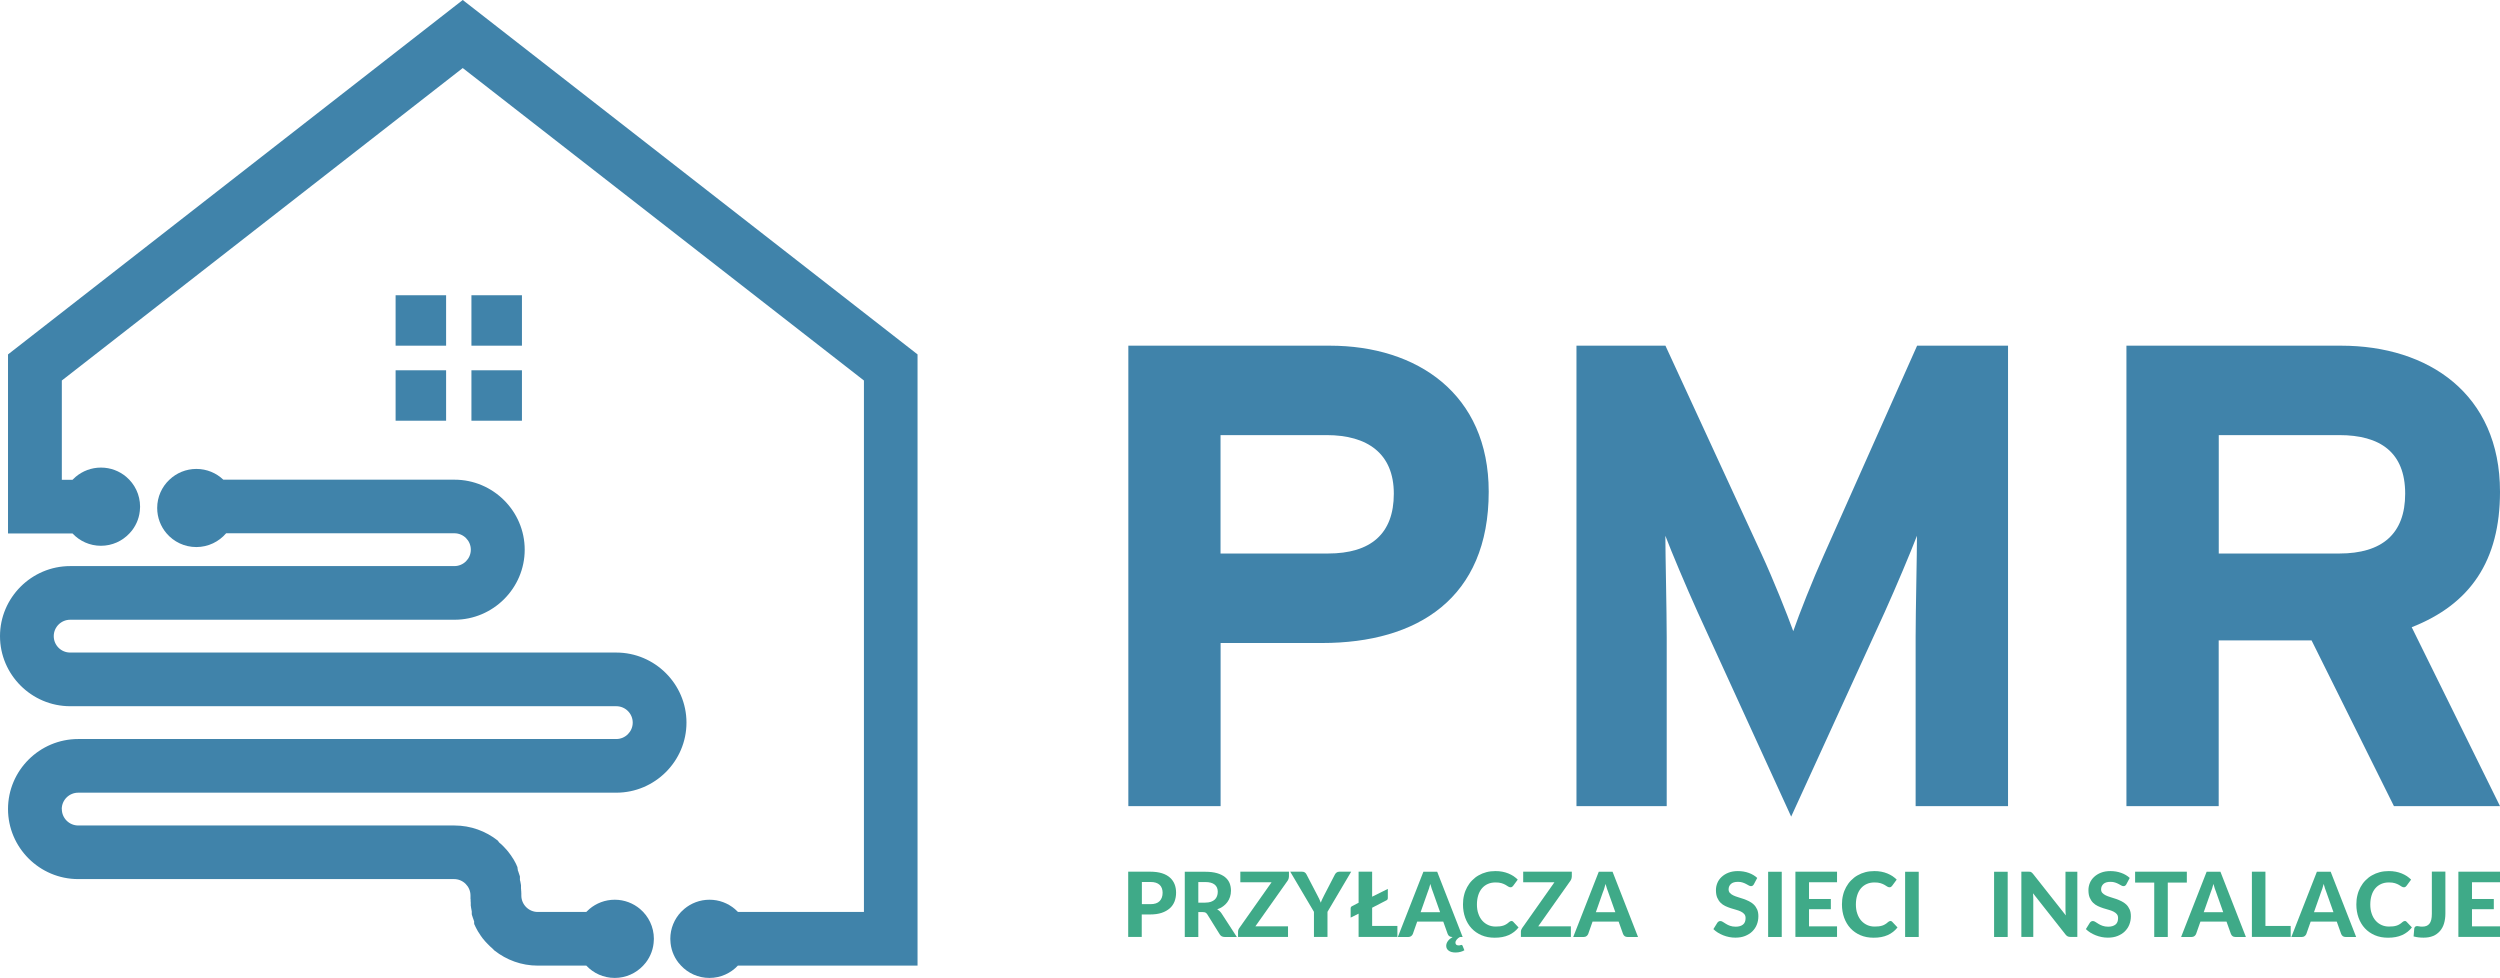
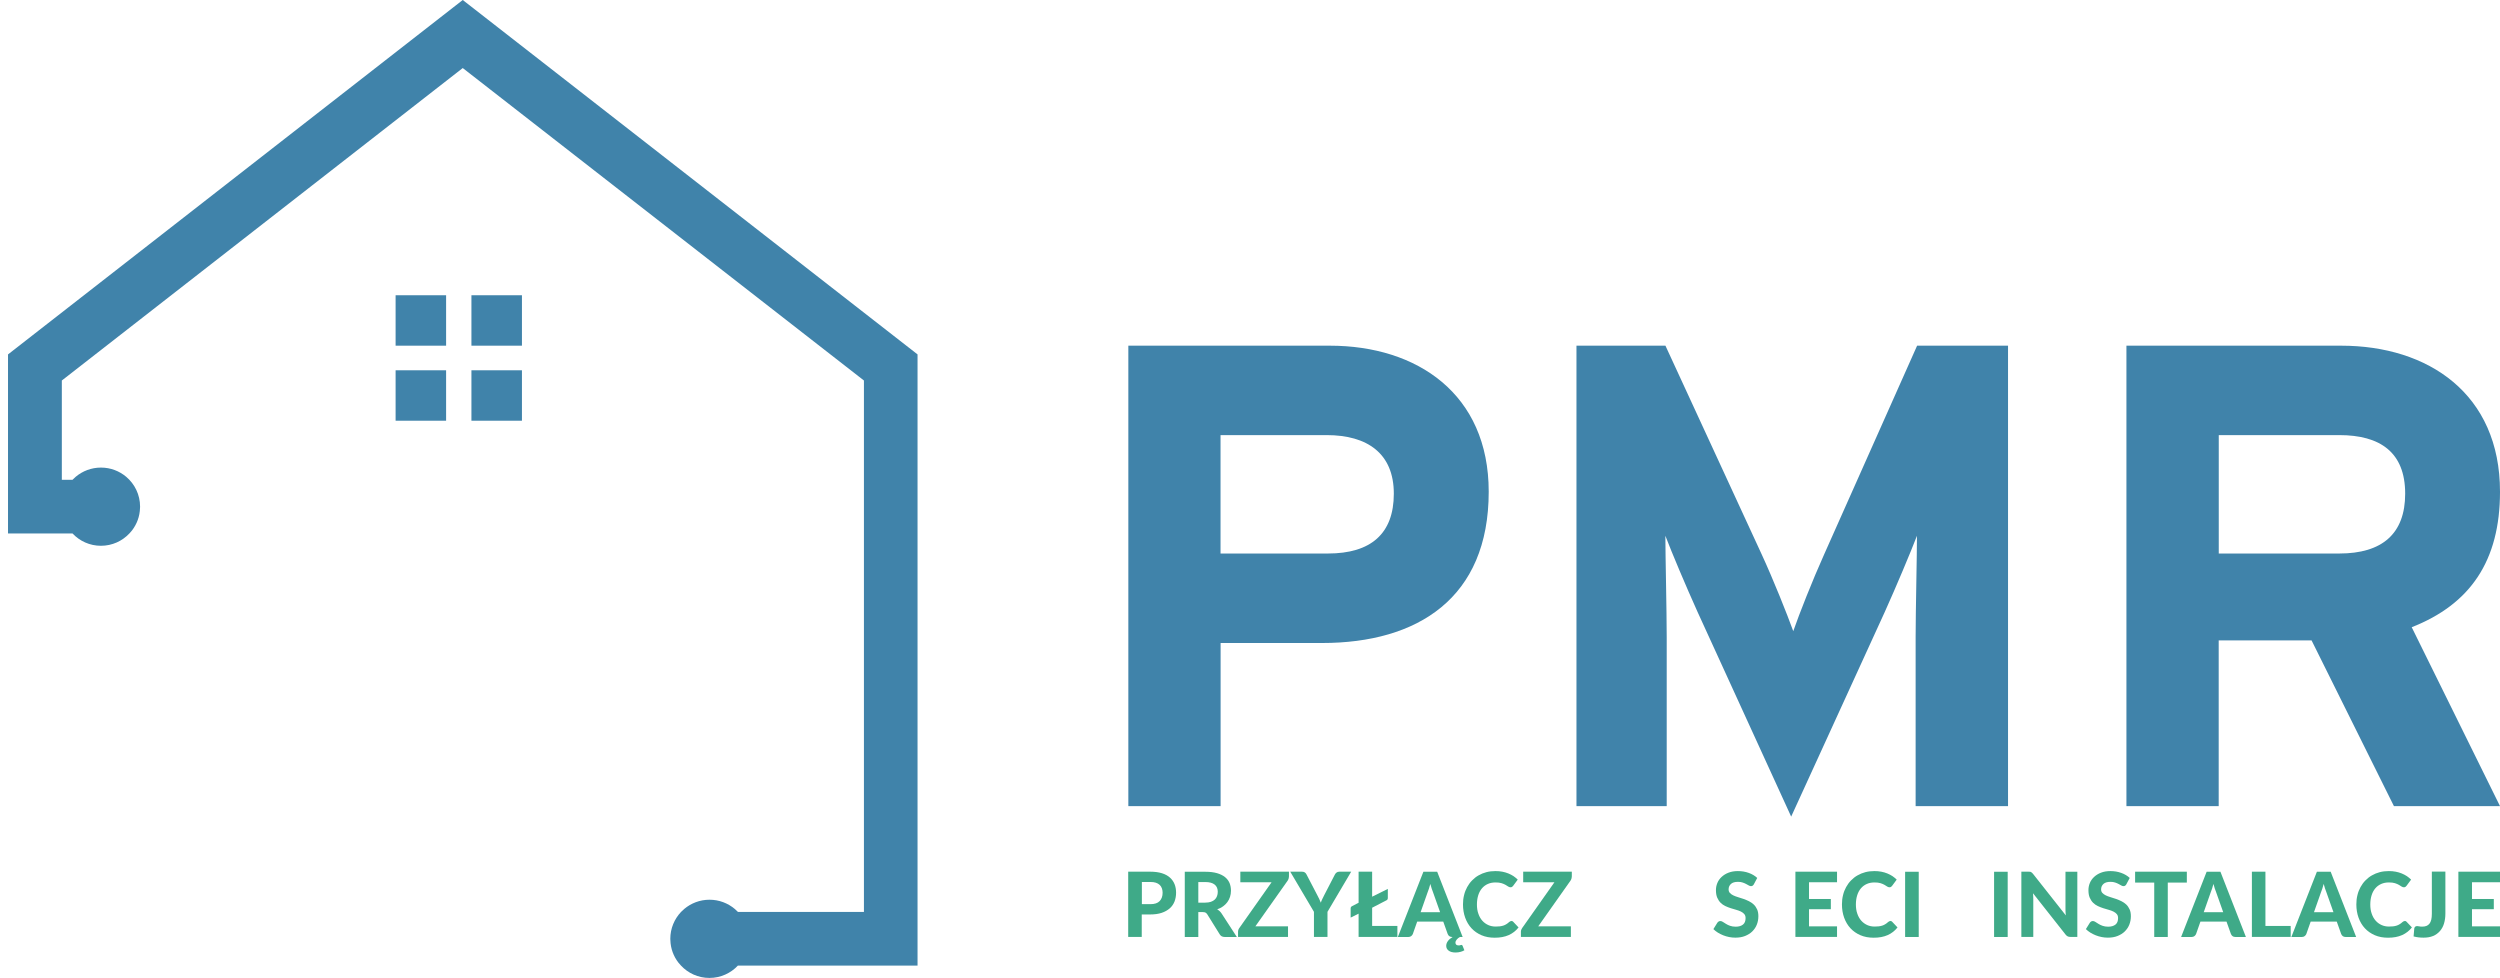
<svg xmlns="http://www.w3.org/2000/svg" width="542" height="212" viewBox="0 0 542 212" fill="none">
  <g clip-path="url(#clip0_94_776)">
    <path d="M102.206 64.01V74.943H113.157V64.01H102.206ZM85.766 80.278V91.211H96.716V80.278H85.766ZM102.206 80.278V91.211H113.157V80.278H102.206ZM85.766 64.01V74.943H96.716V64.01H85.766Z" fill="#4083AA" />
    <path d="M198.923 76.823V209.347H159.967C158.434 210.98 156.244 212.015 153.806 212.015C151.368 212.015 149.192 210.994 147.644 209.347C147.44 209.143 147.25 208.924 147.075 208.691C146.024 207.335 145.381 205.644 145.337 203.807C145.323 203.72 145.323 203.618 145.323 203.53C145.323 201.286 146.213 199.23 147.644 197.714C147.863 197.481 148.097 197.262 148.345 197.058C149.82 195.819 151.733 195.061 153.82 195.061C155.908 195.061 157.821 195.819 159.296 197.058C159.544 197.262 159.778 197.481 159.997 197.714H187.3V82.494L100.323 14.752L13.404 82.494V104.025H15.71C15.93 103.792 16.163 103.573 16.411 103.369C17.886 102.13 19.799 101.372 21.887 101.372C23.975 101.372 25.887 102.13 27.362 103.369C29.202 104.929 30.37 107.246 30.37 109.841C30.37 109.929 30.37 110.031 30.355 110.118C30.311 111.955 29.669 113.631 28.618 115.002C28.442 115.235 28.253 115.453 28.048 115.658C26.515 117.29 24.325 118.325 21.887 118.325C19.448 118.325 17.273 117.305 15.725 115.658H1.737V76.838L100.323 0L198.908 76.823H198.923Z" fill="#4083AA" />
-     <path d="M13.404 175.411C13.404 177.364 14.995 178.967 16.966 178.967H98.527C102.06 178.967 105.316 180.192 107.915 182.233V182.247V182.262H107.93V182.277L107.944 182.291L107.974 182.32H107.988V182.335H108.003V182.364L108.032 182.393H108.061V182.408V182.437H108.076V182.452V182.466V182.481L108.105 182.51H108.12L108.149 182.554H108.163V182.568V182.583H108.178V182.612L108.28 182.699L108.324 182.743L108.441 182.845L108.485 182.874L108.572 182.947L108.762 183.122L108.791 183.151H108.806L109.025 183.384L109.054 183.414L109.317 183.676L109.551 183.938H109.565L109.594 183.982L109.784 184.186L109.813 184.215L109.843 184.245L110.032 184.478L110.076 184.522L110.12 184.58L110.251 184.74L110.281 184.784L110.31 184.813V184.842L110.5 185.075L110.689 185.338L110.719 185.367L110.748 185.411L110.865 185.586L110.923 185.673L110.981 185.775L111.098 185.95L111.127 185.979L111.157 186.038L111.215 186.125L111.303 186.242L111.332 186.285V186.315L111.492 186.577L111.507 186.621L111.638 186.854L111.682 186.927L111.741 187.043L111.843 187.233V187.262L111.872 187.306L112.004 187.583V187.627L112.106 187.816L112.135 187.903L112.164 187.947V187.976L112.193 188.035V188.064V188.093V188.122V188.151V188.18V188.224H112.208V188.253L112.223 188.282V188.312V188.326V188.355V188.37V188.385L112.252 188.457V188.487V188.516V188.53V188.559V188.574V188.603V188.632L112.266 188.691L112.369 188.938L112.383 188.997V189.041H112.398C112.471 189.245 112.544 189.434 112.602 189.653V189.697H112.617L112.719 190.003V190.046V190.076V190.105V190.134V190.163V190.192V190.221V190.28V190.309V190.338V190.367V190.411V190.44V190.469V190.498V190.527V190.557V190.586V190.615V190.659V190.688V190.79L112.807 191.096V191.14L112.865 191.417V191.446L112.88 191.49V191.519L112.938 191.825V191.869L112.953 191.956V191.971V192.014V192.073V192.146V192.189V192.262V192.32V192.364V192.452V192.51V192.583L112.982 192.918V192.976V193.02L113.011 193.326V193.472L113.026 193.705V194.157C113.026 196.111 114.632 197.714 116.588 197.714H127.101C127.32 197.481 127.553 197.262 127.802 197.058C129.276 195.819 131.189 195.061 133.277 195.061C135.365 195.061 137.278 195.819 138.752 197.058C140.592 198.618 141.76 200.936 141.76 203.531C141.76 203.618 141.76 203.72 141.746 203.807C141.702 205.644 141.059 207.321 140.008 208.691C139.833 208.924 139.643 209.143 139.439 209.347C137.906 210.98 135.715 212.015 133.277 212.015C130.839 212.015 128.663 210.994 127.115 209.347H116.588C113.055 209.347 109.799 208.122 107.214 206.082H107.2V206.067H107.185L107.156 206.038H107.127L107.112 206.009V205.994H107.098V205.98L107.068 205.95L107.039 205.921L107.01 205.892H106.995V205.863L106.966 205.834H106.937V205.805H106.922V205.79L106.893 205.761L106.864 205.732L106.835 205.703V205.688H106.806L106.703 205.586L106.66 205.542L106.543 205.44L106.499 205.396L106.426 205.338L106.236 205.163L105.988 204.915L105.959 204.886L105.9 204.828L105.754 204.682L105.711 204.624H105.696L105.462 204.376L105.418 204.332L105.229 204.128L105.199 204.099L105.17 204.07L104.98 203.837L104.951 203.793L104.907 203.749L104.776 203.589L104.732 203.545L104.703 203.501H104.688L104.513 203.254L104.323 202.991L104.294 202.962L104.265 202.918L104.148 202.743L104.104 202.656L104.031 202.554L103.915 202.379V202.35L103.856 202.291L103.798 202.204L103.725 202.073L103.696 202.029H103.681L103.52 201.752L103.506 201.708L103.374 201.475L103.331 201.402L103.272 201.286L103.17 201.082L103.141 201.038L103.009 200.761V200.732L102.907 200.542L102.863 200.469L102.834 200.411V200.396V200.367V200.323L102.805 200.309V200.28V200.251V200.236V200.207V200.192V200.163H102.79V200.134V200.105V200.076V200.046V200.017V199.988V199.974V199.944V199.93V199.901V199.886V199.872V199.842V199.828V199.799V199.784V199.755V199.74V199.711L102.761 199.667L102.674 199.434V199.405L102.644 199.361V199.318L102.528 199.012L102.425 198.691V198.647L102.396 198.632L102.309 198.326V198.283L102.279 198.253V198.224V198.195V198.166V198.137V198.108V198.079V198.035V198.006V197.976V197.962V197.933V197.904V197.86V197.831V197.802V197.772V197.743V197.714V197.67V197.641V197.612L102.265 197.525L102.206 197.218V197.189L102.148 196.898V196.869L102.133 196.825V196.796L102.089 196.49V196.446L102.06 196.358V196.329V196.271V196.213V196.154V196.096V196.038V195.965V195.892V195.834V195.746V195.702L102.031 195.367V195.294V194.959L102.002 194.915V194.595V194.522V194.143C102.002 192.189 100.396 190.586 98.439 190.586H16.952C8.585 190.586 1.738 183.763 1.738 175.396C1.738 167.029 8.585 160.221 16.952 160.221H133.613C135.569 160.221 137.175 158.617 137.175 156.664C137.175 154.711 135.584 153.107 133.613 153.107H15.214C6.848 153.107 0 146.27 0 137.917C0 129.564 6.848 122.728 15.214 122.728H98.512C100.469 122.728 102.075 121.139 102.075 119.171C102.075 117.203 100.469 115.614 98.512 115.614H49.03C47.468 117.436 45.146 118.602 42.562 118.602C39.977 118.602 37.656 117.451 36.093 115.614C34.838 114.142 34.078 112.217 34.078 110.133C34.078 107.713 35.101 105.526 36.736 103.996C38.254 102.552 40.313 101.663 42.576 101.663C44.839 101.663 46.898 102.552 48.417 103.996H98.541C106.908 103.996 113.756 110.818 113.756 119.171C113.756 127.524 106.908 134.36 98.541 134.36H15.214C13.258 134.36 11.652 135.949 11.652 137.917C11.652 139.885 13.243 141.474 15.214 141.474H133.613C141.979 141.474 148.827 148.311 148.827 156.664C148.827 165.017 141.979 171.854 133.613 171.854H16.952C14.995 171.854 13.389 173.443 13.389 175.396L13.404 175.411Z" fill="#4083AA" />
    <path d="M322.753 106.605C322.753 129.71 307.32 139.404 286.616 139.404H264.627V174.769H244.624V74.943H288.324C307.174 74.943 322.753 85.351 322.753 106.605ZM302.18 107.028C302.18 98.325 296.471 94.331 287.609 94.331H264.612V120.002H287.901C297.187 120.002 302.18 115.73 302.18 107.028Z" fill="#4083AA" />
    <path d="M435.311 174.769H415.308V138.121C415.308 132.699 415.6 120.016 415.6 116.153C414.169 119.856 411.176 126.999 408.606 132.699L388.326 177.043L368.045 132.699C365.475 126.999 362.467 119.87 361.051 116.153C361.051 120.002 361.343 132.699 361.343 138.121V174.769H341.778V74.943H361.066L381.916 120.147C384.486 125.716 387.493 133.267 388.778 136.839C390.063 133.136 392.925 125.862 395.495 120.147L415.629 74.943H435.341V174.769H435.311Z" fill="#4083AA" />
    <path d="M542 174.769H519.004L501.147 138.836H481.012V174.769H461.009V74.943H507.571C526.421 74.943 542 85.351 542 106.605C542 121.576 535.576 130.993 522.858 135.979L542 174.769ZM521.442 107.028C521.442 98.048 516.011 94.331 507.162 94.331H481.027V120.002H507.162C516.449 120.002 521.442 115.73 521.442 107.028Z" fill="#4083AA" />
    <path d="M435.267 203.137H432.318V188.997H435.267V203.137Z" fill="#3FAA88" />
    <path d="M450.365 188.982V203.122H448.846C448.613 203.122 448.423 203.079 448.277 203.006C448.116 202.933 447.97 202.802 447.824 202.627L440.757 193.662C440.772 193.895 440.787 194.114 440.801 194.332C440.816 194.551 440.816 194.755 440.816 194.944V203.122H438.231V188.982H439.779C439.896 188.982 440.013 188.982 440.1 188.997C440.188 188.997 440.261 189.026 440.334 189.07C440.407 189.113 440.48 189.157 440.538 189.216C440.597 189.274 440.67 189.347 440.757 189.449L447.868 198.458C447.839 198.21 447.824 197.977 447.81 197.743C447.81 197.51 447.795 197.291 447.795 197.087V188.997H450.379L450.365 188.982Z" fill="#3FAA88" />
    <path d="M461.009 191.694C460.921 191.839 460.819 191.956 460.731 192.014C460.629 192.087 460.512 192.116 460.366 192.116C460.22 192.116 460.074 192.073 459.899 191.971C459.739 191.869 459.534 191.767 459.315 191.65C459.096 191.533 458.833 191.417 458.556 191.329C458.264 191.227 457.943 191.183 457.548 191.183C456.877 191.183 456.366 191.329 456.03 191.635C455.694 191.942 455.519 192.335 455.519 192.816C455.519 193.122 455.607 193.385 455.796 193.589C455.986 193.793 456.22 193.968 456.526 194.114C456.833 194.259 457.169 194.39 457.563 194.507C457.943 194.624 458.337 194.755 458.746 194.886C459.155 195.032 459.549 195.192 459.928 195.382C460.308 195.571 460.658 195.805 460.965 196.096C461.272 196.388 461.505 196.737 461.695 197.146C461.885 197.554 461.973 198.064 461.973 198.647C461.973 199.289 461.856 199.901 461.637 200.455C461.418 201.023 461.082 201.504 460.658 201.927C460.235 202.35 459.709 202.67 459.096 202.918C458.483 203.166 457.767 203.283 456.979 203.283C456.526 203.283 456.088 203.239 455.636 203.152C455.183 203.064 454.76 202.933 454.351 202.773C453.942 202.612 453.548 202.408 453.183 202.189C452.818 201.956 452.497 201.708 452.219 201.431L453.081 200.047C453.154 199.945 453.241 199.857 453.358 199.784C453.475 199.711 453.592 199.682 453.723 199.682C453.898 199.682 454.088 199.74 454.278 199.872C454.468 200.003 454.701 200.149 454.949 200.294C455.198 200.455 455.504 200.601 455.84 200.717C456.176 200.834 456.57 200.907 457.052 200.907C457.738 200.907 458.264 200.746 458.644 200.44C459.023 200.134 459.198 199.668 459.198 199.041C459.198 198.676 459.111 198.399 458.921 198.181C458.731 197.962 458.497 197.772 458.191 197.627C457.884 197.481 457.548 197.35 457.169 197.248C456.789 197.146 456.395 197.014 455.986 196.898C455.577 196.767 455.183 196.606 454.803 196.431C454.424 196.256 454.073 196.009 453.781 195.717C453.489 195.425 453.241 195.046 453.051 194.609C452.862 194.172 452.774 193.618 452.774 192.962C452.774 192.437 452.876 191.927 453.081 191.431C453.285 190.936 453.592 190.498 454 190.119C454.409 189.74 454.906 189.42 455.49 189.201C456.074 188.968 456.76 188.851 457.519 188.851C458.366 188.851 459.155 188.982 459.885 189.245C460.615 189.507 461.228 189.872 461.724 190.338L460.994 191.708L461.009 191.694Z" fill="#3FAA88" />
    <path d="M474.12 191.344H469.974V203.137H467.039V191.344H462.892V188.982H474.106V191.344H474.12Z" fill="#3FAA88" />
    <path d="M486.911 203.137H484.633C484.385 203.137 484.166 203.079 484.02 202.962C483.874 202.845 483.742 202.685 483.669 202.496L482.706 199.799H477.055L476.106 202.496C476.033 202.656 475.931 202.802 475.77 202.933C475.61 203.064 475.405 203.137 475.157 203.137H472.865L478.398 188.997H481.392L486.911 203.137ZM481.99 197.758L480.457 193.428C480.37 193.195 480.267 192.933 480.165 192.627C480.063 192.32 479.975 191.985 479.873 191.635C479.786 192 479.683 192.335 479.581 192.641C479.479 192.947 479.391 193.224 479.289 193.443L477.771 197.758H481.976H481.99Z" fill="#3FAA88" />
    <path d="M496.62 200.746V203.122H488.21V188.982H491.145V200.746H496.62Z" fill="#3FAA88" />
    <path d="M510.813 203.137H508.535C508.287 203.137 508.068 203.079 507.922 202.962C507.776 202.845 507.644 202.685 507.571 202.496L506.607 199.799H500.957L500.008 202.496C499.935 202.656 499.833 202.802 499.672 202.933C499.511 203.064 499.307 203.137 499.059 203.137H496.766L502.3 188.997H505.293L510.813 203.137ZM505.892 197.758L504.359 193.428C504.271 193.195 504.169 192.933 504.067 192.627C503.965 192.32 503.877 191.985 503.775 191.635C503.687 192 503.585 192.335 503.483 192.641C503.381 192.947 503.293 193.224 503.191 193.443L501.672 197.758H505.877H505.892Z" fill="#3FAA88" />
    <path d="M521.325 199.653C521.486 199.653 521.617 199.711 521.734 199.828L522.902 201.067C522.333 201.796 521.617 202.35 520.77 202.729C519.923 203.108 518.916 203.297 517.733 203.297C516.667 203.297 515.718 203.122 514.872 202.758C514.025 202.394 513.309 201.898 512.711 201.256C512.112 200.615 511.659 199.842 511.338 198.968C511.017 198.079 510.856 197.116 510.856 196.067C510.856 195.367 510.929 194.697 511.09 194.07C511.236 193.443 511.47 192.845 511.762 192.32C512.054 191.796 512.404 191.3 512.827 190.877C513.236 190.455 513.703 190.076 514.229 189.784C514.755 189.478 515.324 189.245 515.937 189.084C516.551 188.924 517.208 188.851 517.909 188.851C518.434 188.851 518.916 188.895 519.383 188.982C519.85 189.07 520.288 189.201 520.683 189.361C521.092 189.522 521.457 189.726 521.807 189.944C522.143 190.178 522.449 190.425 522.727 190.702L521.734 192.044C521.676 192.131 521.603 192.204 521.515 192.262C521.427 192.335 521.296 192.364 521.15 192.364C521.004 192.364 520.829 192.306 520.668 192.204C520.508 192.102 520.318 191.971 520.084 191.839C519.85 191.708 519.558 191.577 519.223 191.475C518.872 191.358 518.434 191.315 517.894 191.315C517.295 191.315 516.755 191.417 516.259 191.635C515.762 191.854 515.339 192.16 514.988 192.568C514.638 192.977 514.361 193.472 514.171 194.07C513.981 194.667 513.879 195.338 513.879 196.096C513.879 196.854 513.981 197.539 514.2 198.122C514.404 198.72 514.696 199.216 515.061 199.624C515.426 200.032 515.864 200.338 516.346 200.557C516.828 200.775 517.368 200.877 517.923 200.877C518.259 200.877 518.551 200.863 518.828 200.834C519.091 200.805 519.354 200.746 519.588 200.673C519.821 200.601 520.04 200.498 520.245 200.367C520.449 200.251 520.654 200.09 520.858 199.901C520.931 199.842 521.004 199.799 521.077 199.755C521.15 199.711 521.238 199.697 521.325 199.697V199.653Z" fill="#3FAA88" />
    <path d="M530.159 198.064C530.159 198.851 530.056 199.565 529.867 200.207C529.677 200.848 529.37 201.402 528.976 201.854C528.582 202.306 528.085 202.67 527.501 202.918C526.903 203.166 526.216 203.283 525.428 203.283C525.078 203.283 524.713 203.268 524.362 203.224C524.012 203.181 523.647 203.122 523.267 203.02L523.34 202.16L523.413 201.3C523.428 201.14 523.501 201.023 523.603 200.921C523.705 200.819 523.851 200.775 524.056 200.775C524.172 200.775 524.304 200.79 524.479 200.834C524.654 200.877 524.859 200.892 525.121 200.892C525.472 200.892 525.778 200.848 526.041 200.746C526.304 200.644 526.523 200.484 526.698 200.265C526.874 200.047 527.005 199.755 527.093 199.405C527.18 199.055 527.224 198.618 527.224 198.108V188.968H530.159V198.049V198.064Z" fill="#3FAA88" />
    <path d="M535.926 191.271V194.901H540.657V197.117H535.926V200.834H542V203.122H532.977V188.982H542V191.271H535.926Z" fill="#3FAA88" />
    <path d="M249.398 188.982C250.362 188.982 251.208 189.099 251.909 189.318C252.61 189.536 253.194 189.857 253.647 190.265C254.099 190.673 254.435 191.154 254.654 191.708C254.873 192.262 254.975 192.874 254.975 193.53C254.975 194.23 254.859 194.857 254.64 195.44C254.406 196.023 254.07 196.519 253.603 196.927C253.136 197.335 252.552 197.67 251.851 197.904C251.15 198.137 250.318 198.254 249.383 198.254H247.529V203.122H244.594V188.982H249.383H249.398ZM249.398 196.023C250.318 196.023 250.989 195.805 251.413 195.353C251.836 194.915 252.055 194.303 252.055 193.545C252.055 193.195 251.997 192.874 251.895 192.583C251.792 192.291 251.632 192.044 251.413 191.839C251.194 191.635 250.916 191.475 250.595 191.373C250.259 191.256 249.865 191.213 249.413 191.213H247.558V196.023H249.413H249.398Z" fill="#3FAA88" />
    <path d="M268.16 203.137H265.517C265.021 203.137 264.67 202.947 264.437 202.568L261.736 198.224C261.619 198.049 261.502 197.933 261.371 197.86C261.239 197.787 261.035 197.743 260.787 197.743H259.794V203.137H256.859V188.997H261.312C262.305 188.997 263.152 189.099 263.853 189.303C264.554 189.507 265.138 189.799 265.576 190.148C266.028 190.513 266.35 190.95 266.569 191.446C266.773 191.956 266.875 192.51 266.875 193.108C266.875 193.574 266.802 194.026 266.671 194.434C266.539 194.842 266.35 195.236 266.087 195.586C265.824 195.936 265.517 196.242 265.152 196.504C264.787 196.767 264.364 196.985 263.882 197.146C264.072 197.248 264.247 197.379 264.408 197.525C264.568 197.67 264.714 197.845 264.846 198.049L268.145 203.137H268.16ZM261.298 195.688C261.78 195.688 262.188 195.63 262.524 195.513C262.875 195.396 263.152 195.221 263.371 195.017C263.59 194.813 263.751 194.551 263.853 194.274C263.955 193.997 264.013 193.676 264.013 193.341C264.013 192.67 263.794 192.146 263.342 191.781C262.889 191.417 262.218 191.227 261.312 191.227H259.794V195.702H261.298V195.688Z" fill="#3FAA88" />
    <path d="M279.432 190.061C279.432 190.207 279.403 190.367 279.359 190.513C279.315 190.659 279.242 190.804 279.155 190.936L272.161 200.834H279.242V203.122H268.408V201.985C268.408 201.854 268.438 201.708 268.481 201.577C268.525 201.446 268.598 201.315 268.671 201.213L275.68 191.271H268.905V188.982H279.447V190.061H279.432Z" fill="#3FAA88" />
    <path d="M287.798 197.685V203.122H284.864V197.685L279.724 188.982H282.294C282.542 188.982 282.746 189.041 282.907 189.157C283.068 189.274 283.184 189.434 283.272 189.624L285.594 194.084C285.754 194.391 285.886 194.668 286.017 194.915C286.148 195.178 286.251 195.44 286.353 195.703C286.44 195.44 286.543 195.178 286.674 194.915C286.791 194.653 286.937 194.376 287.083 194.084L289.39 189.624C289.463 189.463 289.58 189.318 289.74 189.186C289.901 189.055 290.105 188.982 290.339 188.982H292.938L287.798 197.685Z" fill="#3FAA88" />
    <path d="M302.954 200.746V203.122H294.544V198.079L292.821 198.939V196.942C292.821 196.708 292.923 196.548 293.142 196.446L294.544 195.717V188.982H297.479V194.405L300.881 192.714V194.668C300.881 194.944 300.764 195.134 300.516 195.221L297.479 196.796V200.746H302.954Z" fill="#3FAA88" />
    <path d="M317.482 206.009C317.263 206.155 316.986 206.271 316.65 206.359C316.328 206.446 315.978 206.504 315.598 206.504C314.927 206.504 314.416 206.373 314.065 206.096C313.715 205.834 313.54 205.484 313.54 205.061C313.54 204.711 313.657 204.361 313.89 204.041C314.124 203.705 314.474 203.414 314.927 203.137H314.825C314.576 203.137 314.372 203.079 314.211 202.962C314.051 202.845 313.934 202.685 313.861 202.496L312.897 199.799H307.247L306.298 202.496C306.225 202.656 306.122 202.802 305.962 202.933C305.801 203.064 305.597 203.137 305.349 203.137H303.056L308.59 188.997H311.583L317.102 203.137H316.518C316.387 203.21 316.27 203.283 316.153 203.37C316.036 203.458 315.934 203.56 315.847 203.662C315.759 203.764 315.686 203.88 315.628 203.997C315.569 204.114 315.54 204.245 315.54 204.376C315.54 204.551 315.598 204.697 315.701 204.799C315.803 204.901 315.963 204.959 316.153 204.959C316.27 204.959 316.358 204.959 316.431 204.959C316.504 204.959 316.562 204.93 316.606 204.915C316.65 204.901 316.679 204.886 316.723 204.872C316.752 204.872 316.796 204.857 316.825 204.857C316.942 204.857 317.029 204.915 317.073 205.017L317.467 205.994L317.482 206.009ZM312.211 197.758L310.678 193.428C310.59 193.195 310.488 192.933 310.386 192.627C310.284 192.32 310.196 191.985 310.094 191.635C310.006 192 309.904 192.335 309.802 192.641C309.7 192.947 309.612 193.224 309.51 193.443L307.991 197.758H312.196H312.211Z" fill="#3FAA88" />
    <path d="M327.644 199.653C327.805 199.653 327.936 199.711 328.053 199.828L329.221 201.067C328.652 201.796 327.936 202.35 327.089 202.729C326.242 203.108 325.235 203.297 324.052 203.297C322.986 203.297 322.037 203.122 321.191 202.758C320.344 202.394 319.628 201.898 319.03 201.256C318.431 200.615 317.978 199.842 317.657 198.968C317.336 198.079 317.175 197.116 317.175 196.067C317.175 195.367 317.248 194.697 317.409 194.07C317.555 193.443 317.789 192.845 318.081 192.32C318.373 191.796 318.723 191.3 319.146 190.877C319.555 190.455 320.022 190.076 320.548 189.784C321.074 189.478 321.643 189.245 322.256 189.084C322.87 188.924 323.527 188.851 324.228 188.851C324.753 188.851 325.235 188.895 325.702 188.982C326.169 189.07 326.607 189.201 327.002 189.361C327.411 189.522 327.776 189.726 328.126 189.944C328.462 190.178 328.768 190.425 329.046 190.702L328.053 192.044C327.995 192.131 327.922 192.204 327.834 192.262C327.746 192.335 327.615 192.364 327.469 192.364C327.323 192.364 327.148 192.306 326.987 192.204C326.826 192.102 326.637 191.971 326.403 191.839C326.169 191.708 325.877 191.577 325.542 191.475C325.191 191.358 324.753 191.315 324.213 191.315C323.614 191.315 323.074 191.417 322.578 191.635C322.081 191.854 321.658 192.16 321.307 192.568C320.957 192.977 320.68 193.472 320.49 194.07C320.3 194.667 320.198 195.338 320.198 196.096C320.198 196.854 320.3 197.539 320.519 198.122C320.723 198.72 321.015 199.216 321.38 199.624C321.745 200.032 322.183 200.338 322.665 200.557C323.147 200.775 323.687 200.877 324.242 200.877C324.578 200.877 324.87 200.863 325.147 200.834C325.41 200.805 325.673 200.746 325.907 200.673C326.14 200.601 326.359 200.498 326.564 200.367C326.768 200.251 326.973 200.09 327.177 199.901C327.25 199.842 327.323 199.799 327.396 199.755C327.469 199.711 327.557 199.697 327.644 199.697V199.653Z" fill="#3FAA88" />
    <path d="M340.756 190.061C340.756 190.207 340.727 190.367 340.683 190.513C340.639 190.659 340.566 190.804 340.478 190.936L333.484 200.834H340.566V203.122H329.732V201.985C329.732 201.854 329.761 201.708 329.805 201.577C329.849 201.446 329.922 201.315 329.995 201.213L337.003 191.271H330.228V188.982H340.77V190.061H340.756Z" fill="#3FAA88" />
-     <path d="M355.123 203.137H352.845C352.597 203.137 352.378 203.079 352.232 202.962C352.086 202.845 351.955 202.685 351.882 202.496L350.918 199.799H345.267L344.318 202.496C344.245 202.656 344.143 202.802 343.983 202.933C343.822 203.064 343.618 203.137 343.369 203.137H341.077L346.611 188.997H349.604L355.123 203.137ZM350.203 197.758L348.669 193.428C348.582 193.195 348.48 192.933 348.377 192.627C348.275 192.32 348.188 191.985 348.085 191.635C347.998 192 347.896 192.335 347.793 192.641C347.691 192.947 347.604 193.224 347.501 193.443L345.983 197.758H350.188H350.203Z" fill="#3FAA88" />
    <path d="M380.251 191.694C380.164 191.839 380.061 191.956 379.974 192.014C379.872 192.087 379.755 192.116 379.609 192.116C379.463 192.116 379.317 192.073 379.142 191.971C378.981 191.869 378.777 191.767 378.558 191.65C378.339 191.533 378.076 191.417 377.798 191.329C377.506 191.227 377.185 191.183 376.791 191.183C376.119 191.183 375.608 191.329 375.272 191.635C374.937 191.942 374.761 192.335 374.761 192.816C374.761 193.122 374.849 193.385 375.039 193.589C375.229 193.793 375.462 193.968 375.769 194.114C376.075 194.259 376.411 194.39 376.805 194.507C377.185 194.624 377.579 194.755 377.988 194.886C378.397 195.032 378.791 195.192 379.171 195.382C379.55 195.571 379.901 195.805 380.207 196.096C380.514 196.388 380.748 196.737 380.938 197.146C381.127 197.554 381.215 198.064 381.215 198.647C381.215 199.289 381.098 199.901 380.879 200.455C380.66 201.023 380.324 201.504 379.901 201.927C379.477 202.35 378.952 202.67 378.339 202.918C377.725 203.166 377.01 203.283 376.221 203.283C375.769 203.283 375.331 203.239 374.878 203.152C374.426 203.064 374.002 202.933 373.593 202.773C373.184 202.612 372.79 202.408 372.425 202.189C372.06 201.956 371.739 201.708 371.462 201.431L372.323 200.047C372.396 199.945 372.484 199.857 372.6 199.784C372.717 199.711 372.834 199.682 372.965 199.682C373.141 199.682 373.33 199.74 373.52 199.872C373.71 200.003 373.944 200.149 374.192 200.294C374.44 200.455 374.747 200.601 375.083 200.717C375.418 200.834 375.813 200.907 376.294 200.907C376.981 200.907 377.506 200.746 377.886 200.44C378.266 200.134 378.441 199.668 378.441 199.041C378.441 198.676 378.353 198.399 378.163 198.181C377.974 197.962 377.74 197.772 377.433 197.627C377.127 197.481 376.791 197.35 376.411 197.248C376.032 197.146 375.637 197.014 375.229 196.898C374.82 196.767 374.426 196.606 374.046 196.431C373.666 196.256 373.316 196.009 373.024 195.717C372.732 195.425 372.484 195.046 372.294 194.609C372.104 194.172 372.016 193.618 372.016 192.962C372.016 192.437 372.119 191.927 372.323 191.431C372.527 190.936 372.834 190.498 373.243 190.119C373.652 189.74 374.148 189.42 374.732 189.201C375.316 188.968 376.002 188.851 376.762 188.851C377.609 188.851 378.397 188.982 379.127 189.245C379.857 189.507 380.47 189.872 380.967 190.338L380.237 191.708L380.251 191.694Z" fill="#3FAA88" />
-     <path d="M386.281 203.137H383.332V188.997H386.281V203.137Z" fill="#3FAA88" />
+     <path d="M386.281 203.137V188.997H386.281V203.137Z" fill="#3FAA88" />
    <path d="M392.195 191.271V194.901H396.925V197.117H392.195V200.834H398.269V203.122H389.245V188.982H398.269V191.271H392.195Z" fill="#3FAA88" />
    <path d="M409.803 199.653C409.964 199.653 410.095 199.711 410.212 199.828L411.38 201.067C410.811 201.796 410.095 202.35 409.249 202.729C408.402 203.108 407.394 203.297 406.212 203.297C405.146 203.297 404.197 203.122 403.35 202.758C402.503 202.394 401.788 201.898 401.189 201.256C400.59 200.615 400.138 199.842 399.816 198.968C399.495 198.079 399.335 197.116 399.335 196.067C399.335 195.367 399.408 194.697 399.568 194.07C399.714 193.443 399.948 192.845 400.24 192.32C400.532 191.796 400.882 191.3 401.306 190.877C401.715 190.455 402.182 190.076 402.707 189.784C403.233 189.478 403.802 189.245 404.416 189.084C405.029 188.924 405.686 188.851 406.387 188.851C406.912 188.851 407.394 188.895 407.862 188.982C408.329 189.07 408.767 189.201 409.161 189.361C409.57 189.522 409.935 189.726 410.285 189.944C410.621 190.178 410.928 190.425 411.205 190.702L410.212 192.044C410.154 192.131 410.081 192.204 409.993 192.262C409.906 192.335 409.774 192.364 409.628 192.364C409.482 192.364 409.307 192.306 409.146 192.204C408.986 192.102 408.796 191.971 408.562 191.839C408.329 191.708 408.037 191.577 407.701 191.475C407.351 191.358 406.912 191.315 406.372 191.315C405.774 191.315 405.233 191.417 404.737 191.635C404.241 191.854 403.817 192.16 403.467 192.568C403.116 192.977 402.839 193.472 402.649 194.07C402.459 194.667 402.357 195.338 402.357 196.096C402.357 196.854 402.459 197.539 402.678 198.122C402.883 198.72 403.175 199.216 403.54 199.624C403.905 200.032 404.343 200.338 404.825 200.557C405.306 200.775 405.847 200.877 406.401 200.877C406.737 200.877 407.029 200.863 407.307 200.834C407.569 200.805 407.832 200.746 408.066 200.673C408.3 200.601 408.519 200.498 408.723 200.367C408.927 200.251 409.132 200.09 409.336 199.901C409.409 199.842 409.482 199.799 409.555 199.755C409.628 199.711 409.716 199.697 409.803 199.697V199.653Z" fill="#3FAA88" />
    <path d="M415.98 203.137H413.03V188.997H415.98V203.137Z" fill="#3FAA88" />
  </g>
  <defs>
    <clipPath id="clip0_94_776">
      <rect width="542" height="212" fill="white" />
    </clipPath>
  </defs>
</svg>